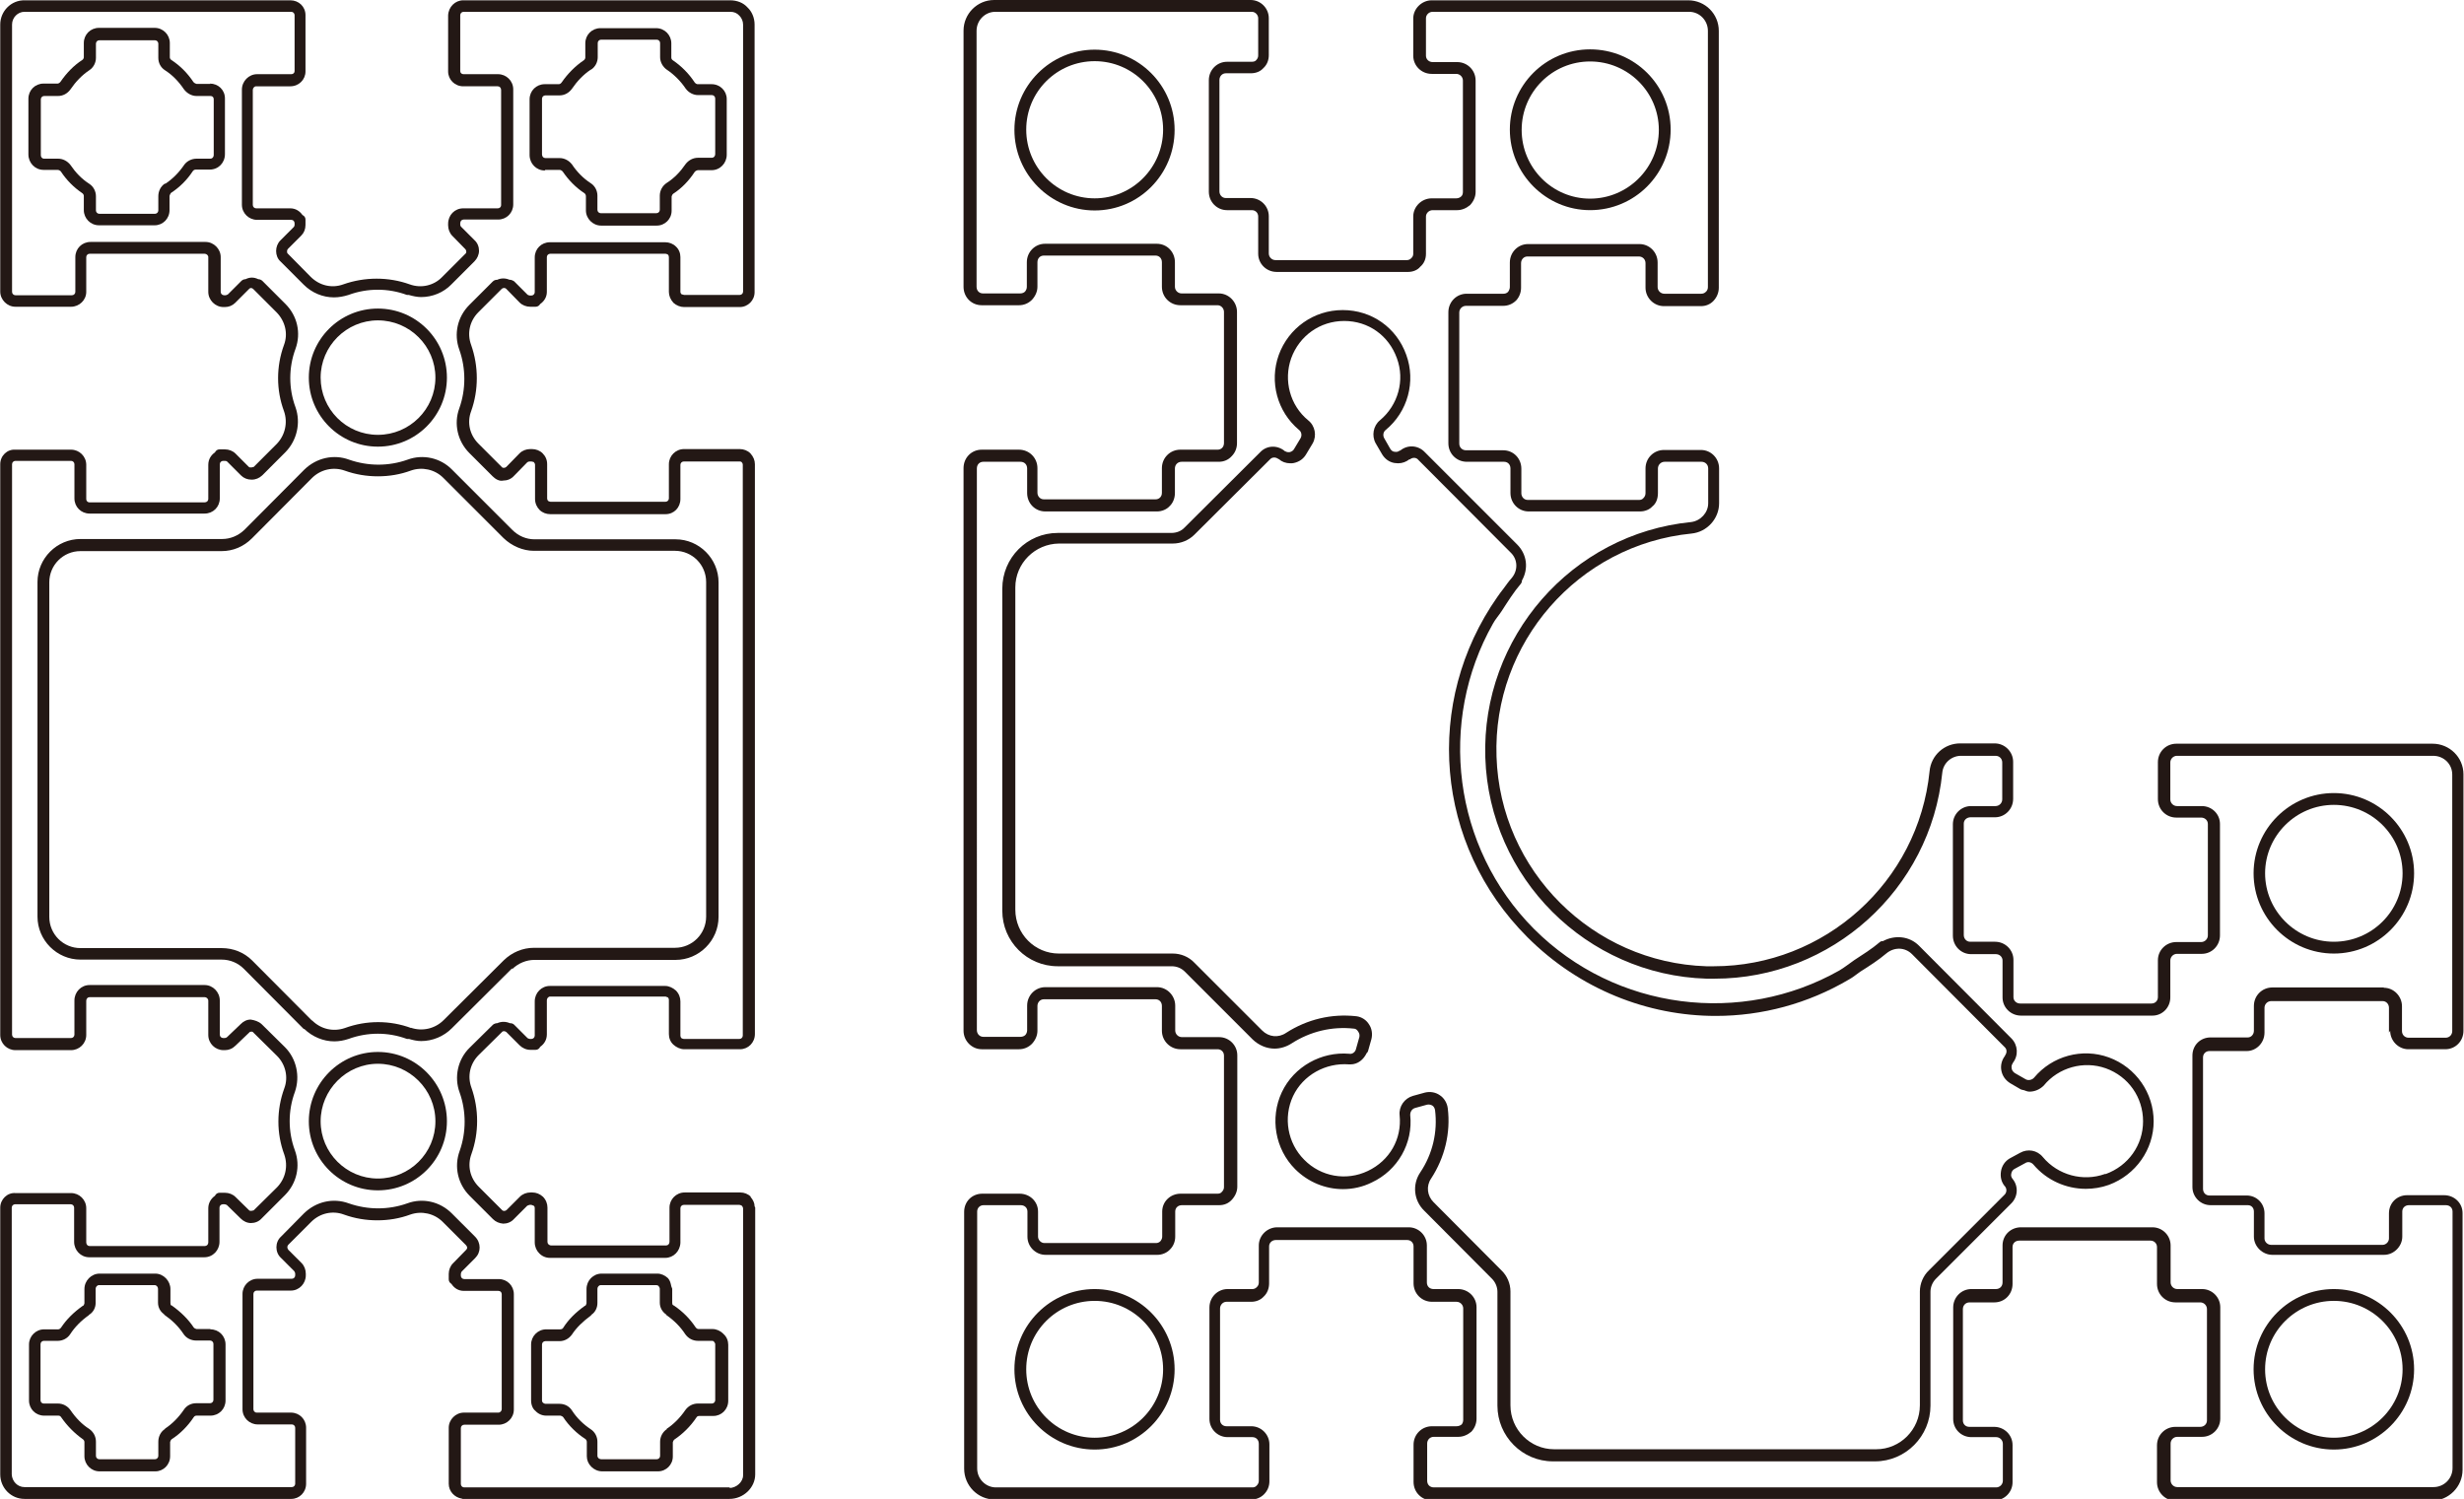
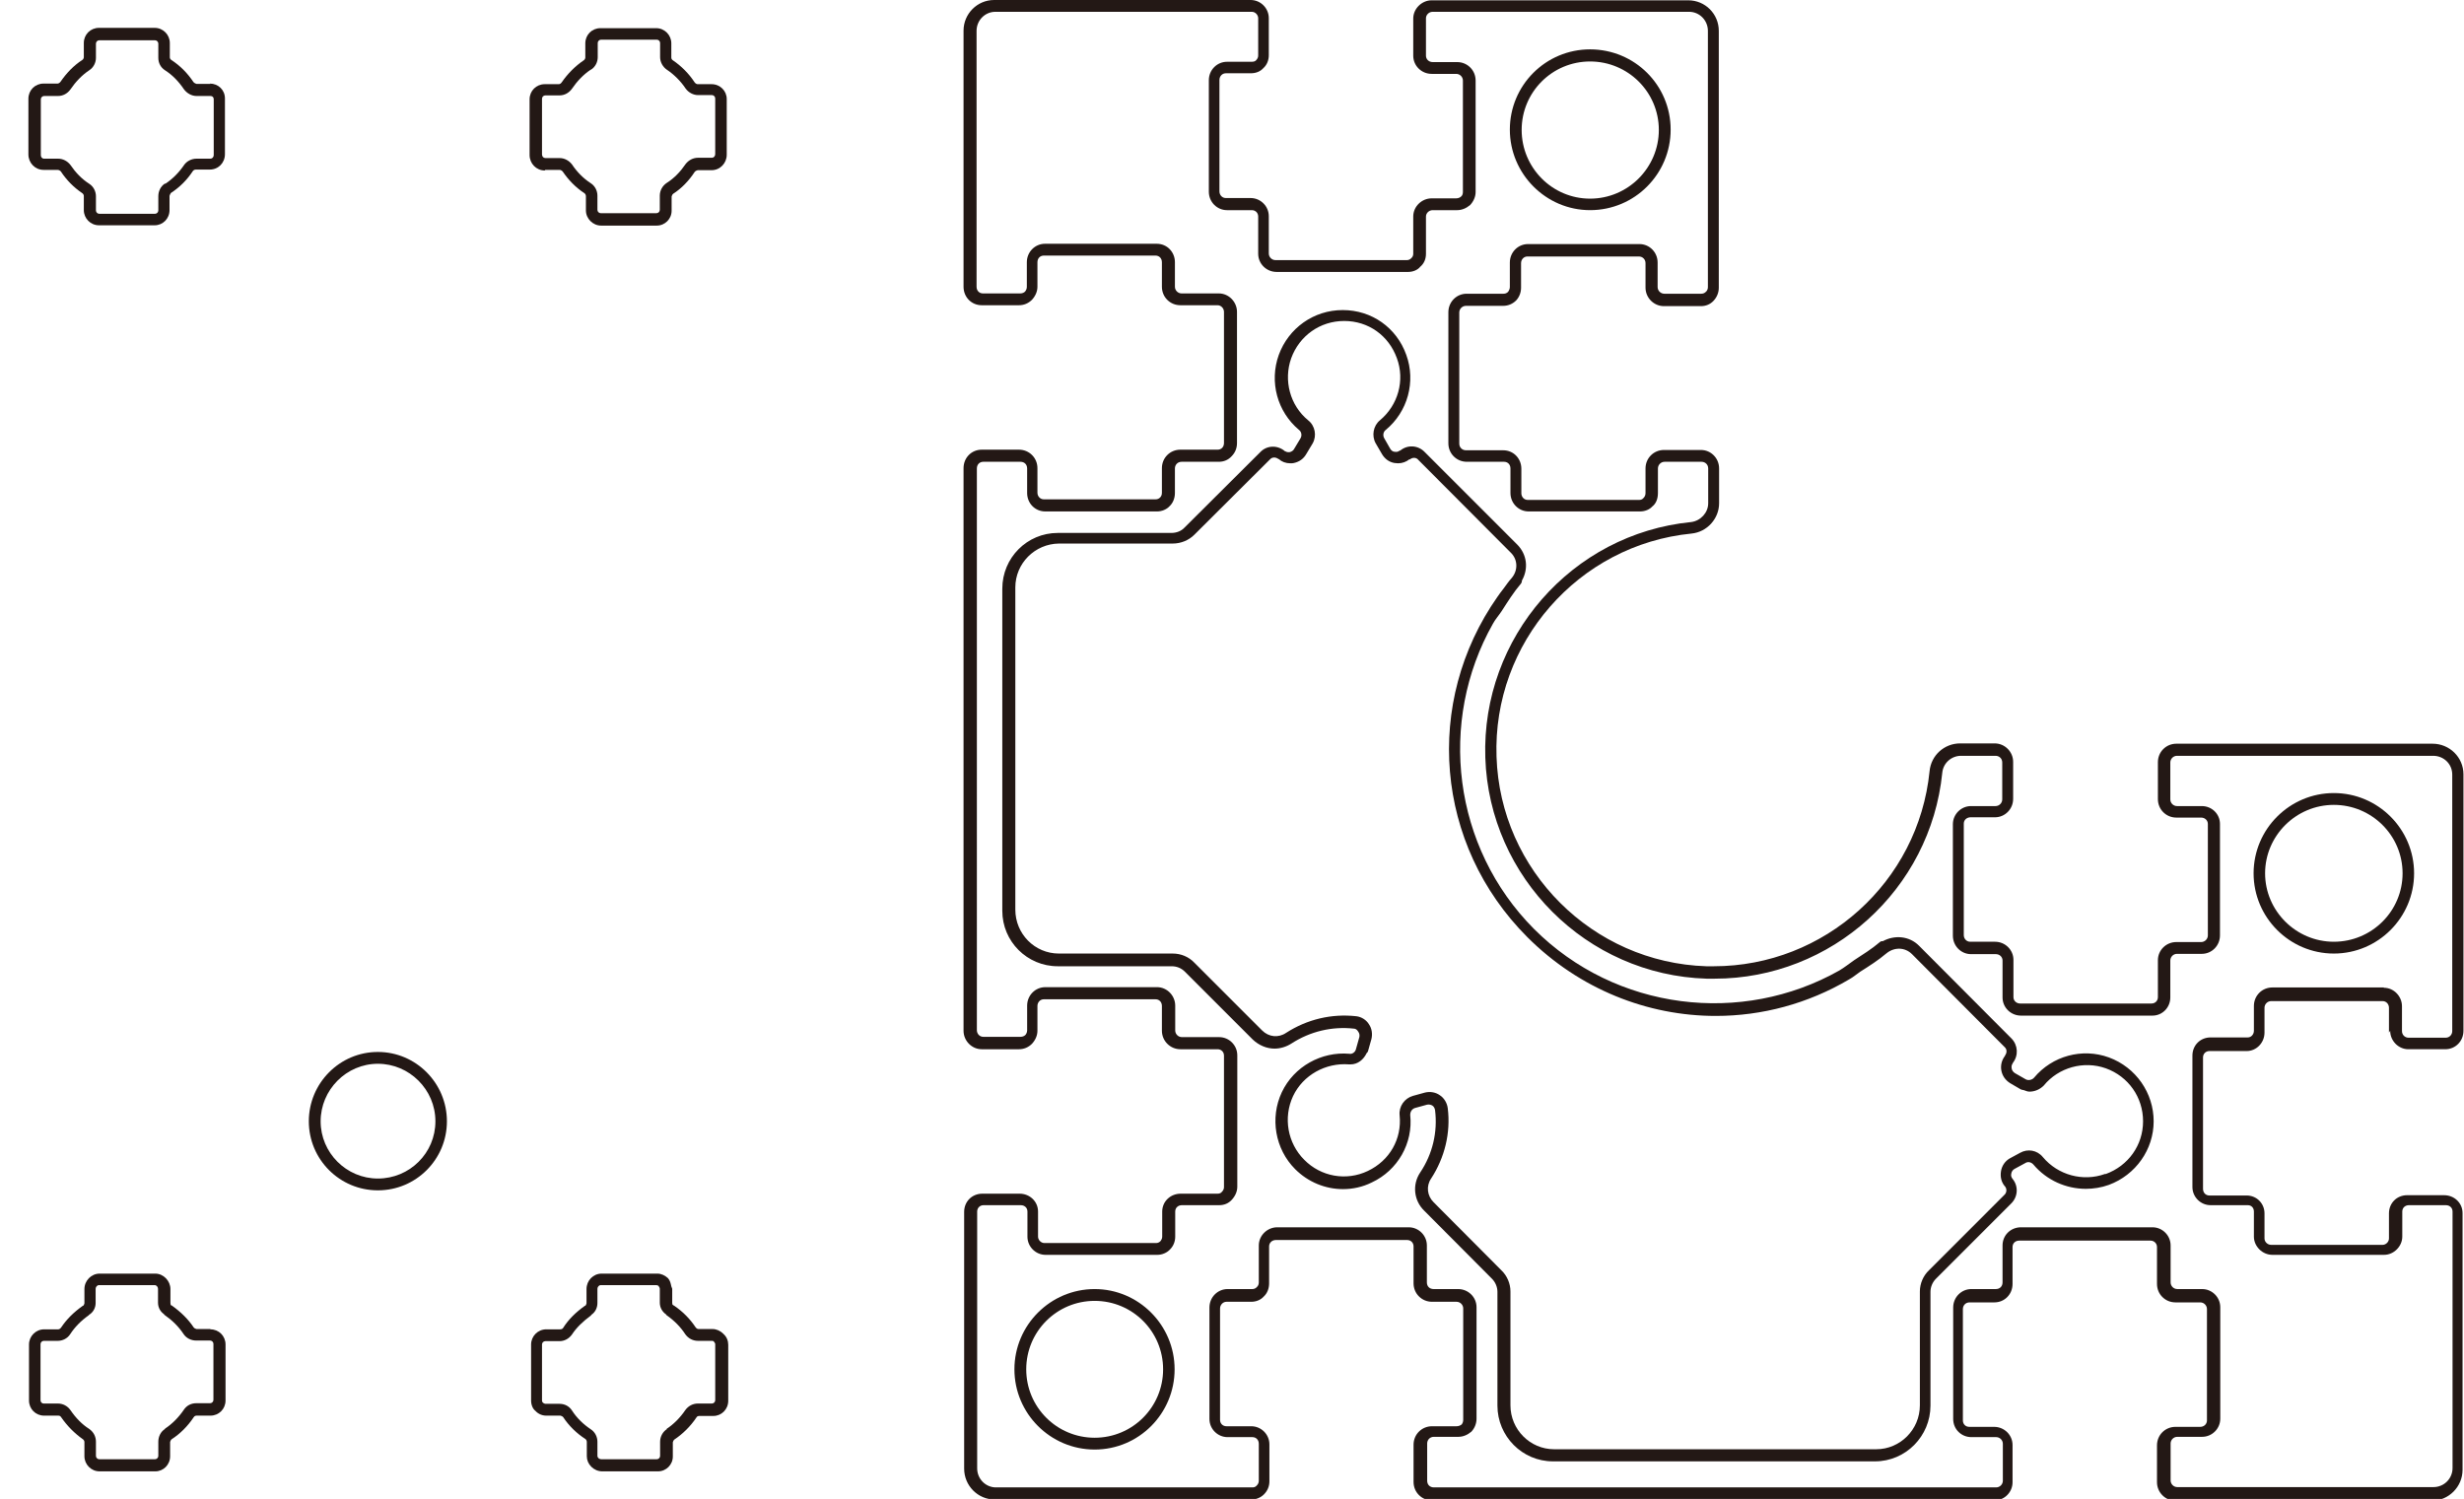
<svg xmlns="http://www.w3.org/2000/svg" id="_レイヤー_2" data-name="レイヤー 2" width="28.7mm" height="17.46mm" viewBox="0 0 81.35 49.5">
  <g id="_レイヤー_1-2" data-name="レイヤー 1">
    <g>
-       <path d="m12.47,14.75c1.26,0,2.28-1.02,2.28-2.28s-1.02-2.28-2.28-2.28-2.28,1.02-2.28,2.28,1.02,2.28,2.28,2.28Zm0-4.17c1.05,0,1.9.85,1.9,1.89s-.85,1.89-1.9,1.89-1.89-.85-1.89-1.89.85-1.89,1.89-1.89Z" fill="#231815" />
      <path d="m6.94,2.77s0,0,0,0,0,0,0,0h-.46s-.07-.02-.1-.06c-.2-.3-.44-.54-.73-.73,0,0,0,0,0,0-.03-.02-.05-.05-.05-.09,0,0,0,0,0,0v-.47s0,0,0,0c0-.27-.22-.5-.5-.5h-1.84c-.28,0-.5.22-.5.5v.47s0,0,0,0,0,0,0,0c0,.03-.02.07-.05.09,0,0,0,0,0,0-.28.18-.52.43-.72.72,0,0,0,0,0,0-.03.04-.07.06-.1.06,0,0,0,0,0,0h-.46s0,0,0,0,0,0,0,0c-.28,0-.5.22-.5.5v1.84c0,.28.22.51.5.51h.46s0,0,0,0,0,0,0,0c.04,0,.08.02.11.05,0,0,0,0,0,0,.19.29.43.53.71.72,0,0,0,0,0,0,.03.02.05.06.05.09,0,0,0,0,0,0s0,0,0,0v.47s0,0,0,0,0,0,0,0c0,.27.22.5.5.5h1.84s0,0,0,0c.27,0,.49-.22.49-.5,0,0,0,0,0,0s0,0,0,0v-.47s.02-.07.05-.1c0,0,0,0,0,0,.29-.19.53-.43.72-.72,0,0,0,0,0,0,.02-.03.06-.05.1-.05,0,0,0,0,0,0h.46s0,0,0,0,0,0,0,0c.28,0,.5-.22.5-.51v-1.84s0,0,0,0c0-.28-.22-.49-.5-.49Zm-1.5,3.29s0,0,0,0c0,0,0,0,0,0-.14.09-.22.25-.22.42v.47s0,0,0,0,0,0,0,0c0,.06-.05.11-.11.11,0,0,0,0,0,0h-1.84c-.06,0-.11-.05-.11-.11,0,0,0,0,0,0s0,0,0,0v-.47s0,0,0,0,0,0,0,0c0-.16-.08-.32-.22-.41,0,0,0,0,0,0,0,0,0,0,0,0-.25-.16-.45-.37-.62-.62,0,0,0,0,0,0,0,0,0,0,0,0-.1-.13-.25-.21-.41-.21,0,0,0,0,0,0s0,0,0,0h-.46c-.07,0-.11-.05-.11-.12v-1.84c0-.06.05-.11.11-.11,0,0,0,0,0,0s0,0,0,0h.46s0,0,0,0c.16,0,.31-.08.41-.22,0,0,0,0,0,0,0,0,0,0,0,0,.17-.25.38-.47.62-.63,0,0,0,0,0,0,0,0,0,0,0,0,.14-.09.22-.25.22-.41,0,0,0,0,0,0s0,0,0,0v-.47c0-.06.05-.11.11-.11h1.84c.06,0,.11.05.11.11,0,0,0,0,0,0v.47s0,0,0,0c0,.17.08.32.22.41,0,0,0,0,0,0,.25.16.45.37.62.62,0,0,0,0,0,0,0,0,0,0,0,0,.1.14.26.23.42.23h.46s0,0,0,0,0,0,0,0c.07,0,.11.04.11.11,0,0,0,0,0,0v1.84c0,.07-.05.12-.11.12,0,0,0,0,0,0s0,0,0,0h-.46s0,0,0,0c-.16,0-.32.08-.41.21,0,0,0,0,0,0,0,0,0,0,0,0-.17.25-.38.46-.62.62Z" fill="#231815" />
      <path d="m18,5.61h.47c.05,0,.09.04.1.05,0,0,0,0,0,0,.19.28.43.53.72.72,0,0,0,0,0,0,.03.02.05.06.05.1,0,0,0,0,0,0v.47s0,0,0,0,0,0,0,0c0,.27.23.5.5.5h1.84s0,0,0,0c.27,0,.49-.22.49-.49,0,0,0,0,0,0s0,0,0,0v-.47s.02-.07.05-.09c0,0,0,0,0,0,.28-.18.52-.43.71-.72,0,0,0,0,0,0,.03-.04.07-.05.1-.06,0,0,0,0,0,0h.46s0,0,0,0,0,0,0,0c.28,0,.5-.23.5-.51v-1.84s0,0,0,0c0-.27-.22-.49-.5-.49h-.46s0,0,0,0,0,0,0,0c-.03,0-.07-.02-.1-.06,0,0,0,0,0,0-.19-.29-.44-.54-.72-.73,0,0,0,0,0,0s0,0,0,0c-.03-.02-.05-.05-.05-.09,0,0,0,0,0,0v-.47s0,0,0,0c0-.27-.22-.5-.5-.5h-1.84s0,0,0,0,0,0,0,0c-.28,0-.5.22-.5.5v.47s0,0,0,0,0,0,0,0c0,.03-.02.07-.05.09,0,0,0,0,0,0-.28.19-.53.44-.73.73,0,0,0,0,0,0-.03.04-.06.06-.1.06,0,0,0,0,0,0h-.46s0,0,0,0,0,0,0,0c-.28,0-.5.22-.5.5v1.84c0,.28.22.51.5.51Zm1.51-3.31s0,0,0,0c0,0,0,0,0,0,.14-.09.22-.25.22-.41,0,0,0,0,0,0s0,0,0,0v-.47c0-.06.05-.11.11-.11,0,0,0,0,0,0s0,0,0,0h1.84c.06,0,.11.05.11.11,0,0,0,0,0,0v.47s0,0,0,0c0,.16.09.32.22.41,0,0,0,0,0,0,.24.16.46.38.62.62,0,0,0,0,0,0,0,0,0,0,0,0,.1.14.26.22.41.22,0,0,0,0,0,0s0,0,0,0h.46c.06,0,.11.05.11.11,0,0,0,0,0,0v1.84c0,.07-.05.12-.11.12,0,0,0,0,0,0s0,0,0,0h-.46s0,0,0,0c-.16,0-.31.08-.41.21,0,0,0,0,0,0,0,0,0,0,0,0-.17.25-.37.46-.62.62,0,0,0,0,0,0,0,0,0,0,0,0-.14.09-.23.25-.23.42v.47s0,0,0,0,0,0,0,0c0,.06-.05.11-.11.11,0,0,0,0,0,0h-1.84c-.06,0-.11-.05-.11-.11,0,0,0,0,0,0s0,0,0,0v-.47s0,0,0,0c0-.16-.08-.32-.22-.41,0,0,0,0,0,0,0,0,0,0,0,0-.25-.16-.46-.38-.62-.62,0,0,0,0,0,0,0,0,0,0,0,0-.1-.13-.25-.21-.41-.21h-.47c-.06,0-.11-.05-.11-.12v-1.84c0-.06.05-.11.11-.11,0,0,0,0,0,0s0,0,0,0h.47s0,0,0,0c.16,0,.31-.08.41-.22,0,0,0,0,0,0,0,0,0,0,0,0,.17-.25.38-.47.62-.63Z" fill="#231815" />
      <path d="m12.47,34.74c-1.26,0-2.28,1.03-2.28,2.29s1.02,2.28,2.28,2.28,2.28-1.02,2.28-2.28-1.02-2.29-2.28-2.29Zm0,4.18c-1.04,0-1.89-.85-1.89-1.89s.85-1.9,1.89-1.9,1.9.85,1.9,1.9-.85,1.89-1.9,1.89Z" fill="#231815" />
      <path d="m6.94,43.89s0,0,0,0,0,0,0,0h-.46s-.07-.02-.09-.05c0,0,0,0,0,0-.18-.27-.42-.51-.73-.73,0,0,0,0-.01,0,0,0,0,0,0,0-.02,0-.03-.04-.03-.08,0,0,0,0,0,0v-.46s0,0,0,0c0-.27-.23-.51-.5-.51h-1.84c-.27,0-.5.23-.5.51v.47s-.02.07-.03.07c0,0,0,0-.01.01,0,0,0,0-.01,0-.31.22-.54.45-.72.72,0,0,0,0,0,0-.03.04-.06.06-.1.06,0,0,0,0,0,0h-.46s0,0,0,0,0,0,0,0c-.28,0-.5.23-.5.5v1.85c0,.28.22.5.5.5h.46s0,0,0,0,0,0,0,0c.03,0,.07,0,.1.05,0,0,0,0,0,0,.2.29.45.54.72.73,0,0,0,0,0,0,.03.02.05.06.05.09v.47c0,.27.22.5.5.5h1.84s0,0,0,0c.27,0,.49-.22.49-.5v-.47s.02-.07.05-.09h0c.28-.18.53-.43.73-.73,0,0,0,0,0,0,0,0,0,0,0,0,.02-.03.05-.05.09-.05,0,0,0,0,0,0s0,0,0,0h.46s0,0,0,0c.28,0,.5-.22.5-.5v-1.85s0,0,0,0c0-.28-.22-.5-.5-.5Zm-1.5,3.3s0,0,0,0,0,0,0,0c-.14.09-.22.25-.22.42v.47c0,.06-.05.11-.11.11,0,0,0,0,0,0h-1.84c-.06,0-.11-.05-.11-.11v-.47c0-.17-.08-.32-.22-.42,0,0,0,0,0,0,0,0,0,0,0,0-.24-.15-.45-.37-.62-.62,0,0,0,0,0,0,0,0,0,0,0,0-.1-.14-.25-.22-.42-.22,0,0,0,0,0,0s0,0,0,0h-.46c-.07,0-.11-.05-.11-.11v-1.85c0-.06.05-.11.11-.11,0,0,0,0,0,0s0,0,0,0h.46s0,0,0,0c.16,0,.32-.08.41-.22,0,0,0,0,0,0,0,0,0,0,0,0,.15-.23.35-.44.62-.63,0,0,0-.02.02-.02.12-.08.2-.22.2-.38v-.47c0-.06.05-.12.11-.12h1.84c.06,0,.11.06.11.12,0,0,0,0,0,0v.46s0,0,0,0c0,.16.08.3.2.38,0,0,0,.02.01.02.27.19.47.39.63.63,0,0,0,0,0,0,0,0,0,0,0,0,.09.14.25.22.42.22h.46s0,0,0,0,0,0,0,0c.06,0,.11.05.11.11,0,0,0,0,0,0v1.85c0,.06-.05.11-.11.11,0,0,0,0,0,0h-.46s0,0,0,0,0,0,0,0c-.17,0-.32.08-.41.22,0,0,0,0,0,0-.17.25-.39.47-.62.62Z" fill="#231815" />
-       <path d="m24.79,39.52c-.1-.09-.22-.14-.35-.14h-1.84c-.28,0-.5.23-.5.5v1.13c0,.07-.05.12-.11.12h-3.81s-.05-.01-.08-.04c-.02-.02-.03-.05-.03-.08v-1.13s0,0,0,0c0-.13-.05-.26-.15-.36-.1-.09-.22-.14-.35-.14h-.06c-.13,0-.26.05-.35.14,0,0,0,0,0,0,0,0,0,0,0,0l-.44.44s0,0,0,0c-.02.02-.05.03-.08.03h0s-.05,0-.07-.03c0,0,0,0,0,0,0,0,0,0,0,0l-.77-.77c-.29-.29-.38-.7-.24-1.08,0,0,0,0,0,0,0,0,0,0,0,0,.25-.7.25-1.48,0-2.19,0,0,0,0,0,0,0,0,0,0,0,0-.14-.38-.05-.79.24-1.08l.77-.76s0,0,0,0,0,0,0,0c.03-.04.1-.03.14,0h0l.44.44s0,0,0,0c.09.09.22.15.35.15h.18c.07,0,.12-.04.15-.1.13-.09.22-.23.22-.41v-1.13c0-.06.05-.12.11-.12,0,0,0,0,0,0s0,0,0,0h3.81s.06.02.08.03c.02.02.03.05.03.08,0,0,0,0,0,0v1.13c0,.13.05.26.15.35.1.09.23.15.36.15h1.84s0,0,0,0c.27,0,.49-.22.49-.5V15.33s0,0,0,0c0-.13-.05-.25-.15-.36-.09-.09-.22-.14-.35-.14h-1.84c-.28,0-.5.23-.5.5v1.13c0,.06-.05.11-.11.11,0,0,0,0,0,0h-3.8s-.06-.01-.08-.03c-.02-.02-.03-.05-.03-.08v-1.13s0,0,0,0c0-.14-.05-.26-.15-.36-.09-.09-.22-.14-.35-.14h-.06c-.13,0-.26.05-.35.14,0,0,0,0,0,0h0s-.44.45-.44.45c-.02.02-.05.03-.08.03-.02,0-.05,0-.07-.03,0,0,0,0,0,0s0,0,0,0l-.77-.77s0,0,0,0c-.29-.29-.38-.7-.24-1.07,0,0,0,0,0,0,0,0,0,0,0,0,.25-.7.25-1.48,0-2.19,0,0,0,0,0,0,0,0,0,0,0,0-.14-.38-.05-.79.24-1.08,0,0,0,0,0,0l.77-.77s0,0,0,0c0,0,0,0,0,0,.03-.03.1-.05.15,0,0,0,0,0,0,0l.44.45s0,0,0,0c0,0,0,0,0,0,.09.09.22.14.35.14h.18c.07,0,.12-.04.15-.09.13-.09.22-.23.22-.4v-1.15c0-.06.05-.11.11-.11,0,0,0,0,0,0s0,0,0,0h3.81s.06.01.08.03c.02.02.03.06.03.08,0,0,0,0,0,0v1.15c0,.12.05.25.15.36.1.09.23.14.35.14h1.84s0,0,0,0c.27,0,.49-.22.49-.49V.81s0,0,0,0c0-.22-.09-.43-.23-.56-.14-.16-.35-.24-.58-.24h-8.81c-.27,0-.49.22-.5.5,0,0,0,0,0,0v1.85c0,.27.22.49.5.49h1.14c.06,0,.11.05.11.12,0,0,0,0,0,0v3.8c0,.07-.05.11-.11.11,0,0,0,0,0,0h-1.14s0,0,0,0,0,0,0,0c-.28,0-.5.22-.5.51v.05c0,.13.05.26.14.35,0,0,0,0,0,0h0s0,0,0,0c0,0,0,0,0,0l.43.44s0,0,0,0,0,0,0,0c.02.02.03.05.03.08,0,.02,0,.05-.03.07,0,0,0,0,0,0s0,0,0,0l-.77.77s0,0,0,0c0,0,0,0,0,0-.27.28-.69.38-1.07.24,0,0,0,0,0,0-.7-.25-1.48-.25-2.19,0,0,0,0,0,0,0-.38.14-.79.04-1.08-.25,0,0,0,0,0,0l-.76-.77s0,0,0,0c0,0,0,0,0,0-.01,0-.02-.04-.02-.07,0-.03.01-.06.03-.08,0,0,0,0,0,0h0s.44-.44.44-.44c0,0,0,0,0,0,.09-.09.14-.21.14-.35v-.18c0-.07-.04-.12-.1-.15-.09-.13-.23-.22-.4-.22,0,0,0,0,0,0s0,0,0,0h-1.13c-.06,0-.11-.05-.11-.11v-3.8c0-.06.05-.12.11-.12,0,0,0,0,0,0s0,0,0,0h1.13s0,0,0,0c.28,0,.5-.22.5-.49V.5s0,0,0,0c0-.28-.22-.49-.5-.49H.81s0,0,0,0C.36,0,0,.37,0,.81v8.82c0,.27.23.5.5.5h1.84s0,0,0,0c.27,0,.5-.22.5-.49v-1.15c0-.06.05-.11.11-.11h3.8c.06,0,.12.05.12.11,0,0,0,0,0,0v1.15c0,.27.23.5.5.5h.05s0,0,0,0c.13,0,.25-.05.34-.14,0,0,0,0,0,0,0,0,0,0,0,0l.45-.45s0,0,0,0c0,0,0,0,0,0,.06-.07.12-.03.15,0h0l.77.77s0,0,0,0c.28.29.38.7.24,1.07,0,0,0,0,0,0h0c-.26.71-.26,1.49,0,2.19.13.37.04.79-.24,1.08,0,0,0,0,0,0l-.76.76s-.12.04-.16,0c0,0,0,0,0,0,0,0,0,0,0,0l-.44-.44s0,0,0,0c0,0,0,0,0,0h0c-.09-.09-.22-.14-.35-.14h-.18c-.07,0-.12.04-.15.1-.13.09-.22.23-.22.41v1.13c0,.06-.05.11-.12.11,0,0,0,0,0,0h-3.8c-.07,0-.11-.05-.11-.11v-1.13s0,0,0,0c0-.28-.23-.5-.5-.5H.5s0,0,0,0,0,0,0,0C.23,14.83,0,15.05,0,15.33v18.85c0,.28.23.5.5.5h1.84s0,0,0,0c.27,0,.5-.22.5-.5v-1.13c0-.07.05-.12.11-.12h3.8c.06,0,.12.05.12.12,0,0,0,0,0,0v1.13c0,.28.23.5.5.5h.05c.13,0,.25-.05.35-.15,0,0,0,0,0,0l.45-.43s0,0,0,0c0,0,0,0,0,0,.02-.03.05-.03.07-.03.02-.01.06.01.08.04,0,0,0,0,0,0,0,0,0,0,0,0l.77.76s0,0,0,0c.28.28.38.7.24,1.07,0,0,0,0,0,0h0c-.26.71-.26,1.49,0,2.19.13.38.04.79-.24,1.08,0,0,0,0,0,0l-.77.76s-.11.04-.15,0c0,0,0,0,0,0,0,0,0,0,0,0l-.45-.44s0,0,0,0c0,0,0,0,0,0-.09-.09-.22-.14-.35-.14h-.18c-.07,0-.12.04-.15.1-.13.09-.22.24-.22.41v1.13c0,.07-.05.12-.12.12h-3.8c-.06,0-.11-.05-.11-.12v-1.13s0,0,0,0c0-.28-.23-.5-.5-.5H.5s0,0,0,0,0,0,0,0C.23,39.38,0,39.61,0,39.88v8.81s0,0,0,0c0,.45.36.81.8.81,0,0,0,0,0,0h8.81s0,0,0,0c.27,0,.49-.22.49-.5v-1.85s0,0,0,0c0-.28-.22-.5-.5-.5h-1.13c-.07,0-.11-.06-.11-.11v-3.81c0-.06.05-.11.11-.11,0,0,0,0,0,0s0,0,0,0h1.13s0,0,0,0c.27,0,.49-.23.49-.5v-.06s0,0,0,0c0-.13-.05-.26-.14-.35l-.44-.44s-.03-.05-.03-.08.01-.06.03-.08c0,0,0,0,0,0s0,0,0,0l.76-.76c.29-.29.71-.38,1.08-.24,0,0,0,0,0,0,.36.13.73.19,1.1.19s.74-.06,1.09-.19c0,0,0,0,0,0,.37-.13.79-.04,1.07.24,0,0,0,0,0,0s0,0,0,0l.77.77s.04.05.04.08c0,.01,0,.04-.04.08h0l-.43.44s0,0,0,0c-.09.09-.14.22-.14.35v.18c0,.07.04.12.09.15.09.14.23.23.41.23h1.14c.07,0,.11.05.11.11,0,0,0,0,0,0v3.8c0,.05-.05.11-.11.11,0,0,0,0,0,0h-1.14s0,0,0,0,0,0,0,0c-.27,0-.5.23-.5.5v1.85c0,.25.19.45.43.49.01,0,.02.01.03.01h8.81s0,0,0,0c.46,0,.85-.37.85-.81v-8.81s-.01-.03-.02-.04c0-.11-.05-.22-.14-.32Zm-.69,9.6h-8.78c-.06,0-.11-.05-.11-.11v-1.85c0-.06.05-.11.11-.11,0,0,0,0,0,0s0,0,0,0h1.14s0,0,0,0c.27,0,.5-.22.5-.5v-3.81s0,0,0,0c0-.28-.22-.5-.5-.5h-1.14c-.06,0-.11-.05-.11-.11v-.06s.01-.06.03-.08c0,0,0,0,0,0s0,0,0,0l.44-.44s0,0,0,0c0,0,0,0,0,0,.1-.1.15-.22.15-.35,0-.13-.05-.26-.15-.36,0,0,0,0,0,0,0,0,0,0,0,0l-.77-.77s0,0,0,0c-.39-.39-.96-.52-1.47-.33,0,0,0,0,0,0-.62.22-1.3.22-1.93,0,0,0,0,0,0,0-.52-.19-1.08-.06-1.48.33,0,0,0,0,0,0s0,0,0,0l-.76.77s0,0,0,0c-.1.09-.15.22-.15.35s.05.26.15.35c0,0,0,0,0,0l.44.44s.03.05.03.08c0,0,0,0,0,0v.06c0,.06-.05.11-.11.11,0,0,0,0,0,0h-1.13s0,0,0,0,0,0,0,0c-.28,0-.5.23-.5.5v3.81c0,.28.23.5.5.5h1.13c.06,0,.11.05.11.11,0,0,0,0,0,0v1.85c0,.06-.05.11-.11.11,0,0,0,0,0,0H.8c-.23,0-.41-.19-.42-.42,0,0,0,0,0,0v-8.81c0-.06.05-.11.11-.11,0,0,0,0,0,0s0,0,0,0h1.84c.06,0,.11.05.11.11,0,0,0,0,0,0v1.13c0,.28.22.51.5.51,0,0,0,0,0,0h3.8c.28,0,.5-.23.5-.51v-1.13c0-.06.05-.11.11-.11h.06s.06.01.08.03l.45.44s0,0,0,0c.09.09.21.15.34.15s.26-.05.35-.15c0,0,0,0,0,0s0,0,0,0l.77-.77s0,0,0,0c.39-.39.52-.96.33-1.48-.23-.62-.23-1.31,0-1.93,0,0,0,0,0,0h0c.18-.52.05-1.1-.33-1.48,0,0,0,0,0,0l-.77-.76s0,0,0,0c-.1-.09-.23-.13-.36-.15-.13,0-.24.06-.33.15,0,0,0,0,0,0l-.45.43s0,0,0,0c0,0,0,0,0,0-.02.02-.05.03-.08.03h-.05c-.06,0-.11-.05-.11-.11v-1.13s0,0,0,0c0-.28-.23-.51-.5-.51h-3.8c-.28,0-.5.23-.5.51v1.13c0,.06-.05.11-.11.11,0,0,0,0,0,0H.5c-.06,0-.11-.05-.11-.11V15.33c0-.06.05-.11.11-.11,0,0,0,0,0,0s0,0,0,0h1.84c.06,0,.11.05.11.11,0,0,0,0,0,0v1.13c0,.28.22.5.5.5,0,0,0,0,0,0h3.8s0,0,0,0c.28,0,.5-.22.5-.5v-1.13c0-.06.05-.11.11-.11h.06s.06,0,.08.03c0,0,0,0,0,0,0,0,0,0,0,0l.45.45s0,0,0,0c.09.09.21.14.35.14s.25-.05.35-.14c0,0,0,0,0,0,0,0,0,0,0,0l.77-.77s0,0,0,0c.38-.39.51-.97.33-1.48-.23-.62-.23-1.31,0-1.93,0,0,0,0,0,0h0c.19-.52.06-1.09-.33-1.48h0s0,0,0,0l-.77-.77s0,0,0,0c0,0,0,0,0,0,0,0,0,0,0,0-.04-.03-.08-.05-.13-.05-.14-.07-.28-.07-.42,0-.05,0-.1.02-.14.06l-.44.44s-.05.03-.08.03c0,0,0,0,0,0h-.05c-.06,0-.11-.05-.11-.11v-1.15s0,0,0,0c0-.27-.23-.5-.5-.5h-3.8c-.28,0-.5.22-.5.5v1.15c0,.06-.05.11-.11.11,0,0,0,0,0,0H.5c-.06,0-.11-.05-.11-.11V.81c0-.23.19-.42.41-.42,0,0,0,0,0,0h8.81c.06,0,.11.05.11.11,0,0,0,0,0,0v1.85c0,.06-.05.1-.11.1,0,0,0,0,0,0h-1.13s0,0,0,0,0,0,0,0c-.27,0-.5.23-.5.51,0,0,0,0,0,0v3.8c0,.28.23.5.5.5h1.13s0,0,0,0,0,0,0,0c.07,0,.11.05.11.12,0,0,0,0,0,0v.05s-.01.06-.03.07c0,0,0,0,0,0,0,0,0,0,0,0l-.44.44s0,0,0,0c-.09.09-.14.22-.14.35s.05.26.14.34c0,0,0,0,0,0l.77.77s0,0,0,0c.27.27.63.42,1,.42.16,0,.32-.03.48-.08h0s0,0,0,0c.62-.23,1.31-.23,1.93,0,0,0,0,0,0,0,.02,0,.04,0,.05,0,0,0,0,0,.01,0,0,0,0,0,0,0,.14.04.28.07.41.07.37,0,.74-.15,1-.42,0,0,0,0,0,0h0s0,0,0,0c0,0,0,0,0,0l.76-.76h0s0,0,0,0c.09-.09.15-.22.15-.35,0-.13-.05-.26-.15-.35,0,0,0,0,0,0l-.44-.44s0,0,0,0c0,0,0,0,0,0-.02-.02-.03-.04-.03-.07v-.05c0-.07.05-.12.11-.12,0,0,0,0,0,0s0,0,0,0h1.14s0,0,0,0c.28,0,.5-.22.5-.5v-3.8s0,0,0,0c0-.28-.23-.5-.5-.5h-1.14c-.06,0-.11-.04-.11-.1V.5c0-.06.05-.11.11-.11h8.81c.12,0,.22.04.3.13.07.07.12.18.12.29,0,0,0,0,0,0v8.82c0,.06-.05.11-.11.11,0,0,0,0,0,0h-1.84s-.06-.02-.08-.02c-.02-.02-.04-.05-.04-.08v-1.15s0,0,0,0c0-.13-.05-.26-.15-.35-.09-.09-.22-.14-.35-.14,0,0,0,0,0,0h-3.81s0,0,0,0,0,0,0,0c-.28,0-.5.22-.5.5v1.15c0,.06-.05.11-.11.11,0,0,0,0,0,0h-.05s-.06-.01-.08-.03l-.44-.44s-.09-.06-.15-.05c-.14-.06-.28-.06-.41,0-.05,0-.1.01-.15.06l-.77.77s0,0,0,0c-.39.39-.52.96-.33,1.48,0,0,0,0,0,0,.22.62.22,1.31,0,1.93,0,0,0,0,0,0-.19.51-.06,1.09.33,1.48l.77.77s0,0,0,0c.09.09.22.17.35.14.13,0,.26-.05.35-.15,0,0,0,0,0,0s0,0,0,0l.44-.45s0,0,0,0,0,0,0,0c.02-.02.05-.03.08-.03h.06s.06.01.08.02c.02.03.04.05.04.09,0,0,0,0,0,0v1.13c0,.14.06.27.15.36.09.09.22.14.35.14h3.81s0,0,0,0c.28,0,.49-.22.49-.5v-1.13c0-.06.05-.11.11-.11h1.84s.06,0,.07.02c.03.03.04.06.04.09,0,0,0,0,0,0v18.85c0,.06-.05.11-.11.11,0,0,0,0,0,0h-1.84s-.06-.01-.08-.03c-.02-.02-.03-.05-.03-.08v-1.13s0,0,0,0c0-.13-.05-.26-.15-.36-.1-.09-.23-.15-.35-.15,0,0,0,0,0,0h-3.81s0,0,0,0,0,0,0,0c-.28,0-.5.23-.5.51v1.13c0,.06-.05.11-.11.11,0,0,0,0,0,0h-.05s-.06-.01-.08-.03c0,0,0,0,0,0,0,0,0,0,0,0l-.44-.44s0,0,0,0c0,0,0,0,0,0-.04-.04-.09-.05-.14-.05-.14-.06-.28-.06-.42,0-.05,0-.1.02-.14.05l-.77.76c-.39.38-.52.97-.33,1.48,0,0,0,0,0,0,.22.62.22,1.31,0,1.93,0,0,0,0,0,0-.19.52-.06,1.09.33,1.48,0,0,0,0,0,0l.77.77s0,0,0,0c.09.09.21.14.34.15h0c.13,0,.26-.05.35-.15,0,0,0,0,0,0l.44-.44s.06-.03.08-.03h.06s.06.02.08.03c.03.03.03.06.03.08,0,0,0,0,0,0v1.13c0,.14.06.27.14.35.09.1.22.16.36.16h3.81s0,0,0,0c.27,0,.49-.22.5-.5,0,0,0,0,0,0v-1.14c0-.06.05-.11.11-.11h1.84s.06.01.08.03c.02.02.04.06.04.09,0,0,0,.01,0,.02v8.79c0,.22-.22.42-.46.42Z" fill="#231815" />
      <path d="m23.87,44.04c-.09-.09-.22-.15-.35-.15h-.46s0,0,0,0,0,0,0,0c-.04,0-.07-.02-.1-.06,0,0,0,0,0,0-.18-.27-.41-.51-.72-.72,0,0,0,0-.01,0,0,0,0,0-.01-.01-.02,0-.03-.04-.03-.07,0,0,0,0,0,0v-.47s-.02-.06-.03-.08c-.02-.1-.04-.19-.11-.27-.1-.09-.22-.15-.35-.15h-1.84s0,0,0,0,0,0,0,0c-.28,0-.5.23-.5.51v.47s-.02.07-.03.07c0,0,0,0-.01.01,0,0,0,0-.01,0-.31.22-.55.46-.72.73,0,0,0,0,0,0-.01.02-.04.05-.1.05,0,0,0,0,0,0h-.46s0,0,0,0,0,0,0,0c-.28,0-.5.23-.5.5v1.85c0,.15.06.28.14.34.09.1.22.16.36.16h.47s.07.02.09.05c0,0,0,0,0,0,0,0,0,0,0,0,.19.29.45.54.73.72,0,0,0,0,0,0,.03.02.05.06.05.1,0,0,0,0,0,0v.47c0,.13.05.25.15.35.09.09.22.15.36.15h1.84s0,0,0,0c.27,0,.49-.22.49-.49v-.47s.02-.07.05-.09c0,0,0,0,0,0,0,0,0,0,0,0,.27-.18.53-.43.73-.73.02-.04.06-.05.1-.05,0,0,0,0,0,0s0,0,0,0h.46s0,0,0,0c.27,0,.49-.22.49-.5v-1.85s0,0,0,0c0-.13-.05-.26-.15-.35Zm-1.85,3.15s0,0,0,0c0,0,0,0,0,0,0,0,0,0,0,0s0,0,0,0c-.14.09-.23.25-.23.42v.47c0,.06-.05.11-.11.11,0,0,0,0,0,0h-1.84s-.06-.01-.08-.03c-.02-.02-.04-.05-.04-.08v-.47s0,0,0,0c0-.16-.08-.32-.22-.41,0,0,0,0,0,0,0,0,0,0,0,0-.24-.16-.46-.37-.62-.62,0,0,0,0,0,0-.09-.14-.24-.22-.41-.22h-.47s-.06-.01-.09-.05c-.01-.01-.02-.03-.02-.06v-1.85c0-.06.05-.11.11-.11,0,0,0,0,0,0s0,0,0,0h.47s0,0,0,0c.16,0,.31-.08.41-.22,0,0,0,0,0,0,0,0,0,0,0,0,.15-.23.36-.43.63-.63,0,0,0-.01.01-.02.12-.08.2-.22.2-.39v-.47c0-.06.05-.12.11-.12,0,0,0,0,0,0s0,0,0,0h1.84s.06.01.07.03c.02.03.04.06.04.09,0,0,0,0,0,0v.46s0,0,0,0c0,.16.08.3.21.39,0,0,0,.01.01.02.27.19.47.4.62.63,0,0,0,0,0,0,0,0,0,0,0,0,.1.14.25.22.42.22,0,0,0,0,0,0s0,0,0,0h.46s.06,0,.07.03c.02.03.04.05.04.08,0,0,0,0,0,0v1.85c0,.06-.05.11-.11.11,0,0,0,0,0,0h-.46s0,0,0,0,0,0,0,0c-.17,0-.32.08-.42.22-.17.25-.39.47-.62.62Z" fill="#231815" />
-       <path d="m16.91,32c.2-.19.46-.3.73-.3,0,0,0,0,0,0h4.66s0,0,0,0c.78,0,1.42-.64,1.42-1.42,0,0,0,0,0,0s0,0,0,0v-11.05s0,0,0,0c0-.78-.64-1.42-1.42-1.42h-4.66c-.27,0-.53-.11-.73-.31h0l-1.99-1.99s0,0,0,0c-.38-.39-.96-.52-1.47-.33,0,0,0,0,0,0-.62.22-1.3.22-1.93,0,0,0,0,0,0,0-.51-.19-1.08-.06-1.48.33,0,0,0,0,0,0s0,0,0,0l-1.98,1.99s0,0,0,0c-.2.19-.46.3-.73.3,0,0,0,0,0,0H2.65c-.78,0-1.42.64-1.42,1.42v11.05s0,0,0,0,0,0,0,0c0,.78.64,1.42,1.42,1.42,0,0,0,0,0,0h4.66c.28,0,.54.11.73.3l1.98,1.99s.02,0,.02,0c.27.26.63.41.99.41.16,0,.32-.03.47-.08,0,0,0,0,0,0,0,0,0,0,0,0,.63-.23,1.31-.23,1.93,0,0,0,0,0,0,0s0,0,0,0c.01,0,.03,0,.04,0,0,0,.02,0,.03,0,0,0,0,0,0,0,.13.04.27.07.4.07.37,0,.74-.15,1.01-.42,0,0,0,0,0,0l1.99-1.98h0Zm-3.34,1.95s0,0,0,0c-.7-.26-1.48-.26-2.19,0,0,0,0,0,0,0-.38.13-.79.04-1.08-.25,0,0,0,0-.01,0l-1.97-1.98h0s0,0,0,0c-.27-.27-.63-.41-1.01-.41H2.65c-.57,0-1.03-.46-1.03-1.03,0,0,0,0,0,0s0,0,0,0v-11.05c0-.57.46-1.03,1.03-1.03h4.66s0,0,0,0c.38,0,.73-.15,1-.42,0,0,0,0,0,0h0s1.98-1.99,1.98-1.99c0,0,0,0,0,0,.29-.29.71-.38,1.08-.25,0,0,0,0,0,0,.36.13.73.19,1.1.19s.74-.06,1.09-.19c0,0,0,0,0,0,.37-.13.79-.04,1.07.24,0,0,0,0,0,0s0,0,0,0l1.99,1.99s0,0,0,0,0,0,0,0c.27.26.64.42,1,.42h4.66c.57,0,1.03.46,1.03,1.03,0,0,0,0,0,0v11.05s0,0,0,0,0,0,0,0c0,.57-.46,1.03-1.03,1.03,0,0,0,0,0,0h-4.65s0,0,0,0c-.38,0-.73.15-1,.41,0,0,0,0,0,0s0,0,0,0l-1.99,1.98s0,0,0,0,0,0,0,0c-.28.28-.7.38-1.08.25Z" fill="#231815" />
-       <path d="m77.06,47.87c1.46,0,2.65-1.19,2.65-2.65s-1.19-2.65-2.65-2.65-2.65,1.19-2.65,2.65,1.19,2.65,2.65,2.65Zm0-4.91c1.25,0,2.27,1.01,2.27,2.26s-1.02,2.26-2.27,2.26-2.27-1.01-2.27-2.26,1.02-2.26,2.27-2.26Z" fill="#231815" />
      <path d="m78.92,34.04c0,.33.27.61.6.61h1.22s0,0,0,0c.34,0,.6-.27.6-.61v-8.47s0,0,0,0c0-.56-.46-1.01-1.02-1.01h-8.46s0,0,0,0,0,0,0,0c-.34,0-.61.27-.61.61v1.22s0,0,0,0,0,0,0,0c0,.34.27.61.61.61h.82s0,0,0,0,0,0,0,0c.12,0,.22.09.22.21,0,0,0,0,0,0v3.68c0,.12-.1.22-.22.22,0,0,0,0,0,0h-.82s0,0,0,0,0,0,0,0c-.34,0-.61.27-.61.6v1.22s0,0,0,0,0,0,0,0c0,.12-.09.21-.21.21,0,0,0,0,0,0h-4.34c-.12,0-.22-.09-.22-.21,0,0,0,0,0,0v-1.23s0,0,0,0c0-.33-.27-.6-.61-.6h-.82c-.12,0-.21-.1-.21-.22,0,0,0,0,0,0v-3.68c0-.12.09-.2.21-.21,0,0,0,0,0,0h.82s0,0,0,0c.33,0,.6-.27.6-.61v-1.22s0,0,0,0c0-.33-.27-.61-.61-.61h-1.14c-.52,0-.96.39-1.01.92-.37,3.66-3.47,6.44-7.13,6.44-.08,0-.16,0-.24,0-3.76-.12-6.81-3.16-6.93-6.92-.13-3.76,2.7-7,6.44-7.37,0,0,0,0,0,0,.51-.05.91-.49.91-1v-1.15s0,0,0,0,0,0,0,0c0-.34-.27-.61-.6-.61h-1.22c-.34,0-.61.27-.61.61v.81c0,.07-.02.12-.07.17-.04.05-.1.06-.14.06,0,0,0,0,0,0h-3.68c-.12,0-.21-.1-.21-.22,0,0,0,0,0,0v-.81s0,0,0,0c0-.34-.26-.61-.6-.61,0,0,0,0,0,0s0,0,0,0h-1.23c-.12,0-.22-.09-.22-.22v-4.33c0-.12.1-.22.22-.22,0,0,0,0,0,0s0,0,0,0h1.23s0,0,0,0c.16,0,.31-.06.43-.18.11-.12.16-.27.16-.42v-.81c0-.12.09-.22.21-.22h3.68c.12,0,.22.09.22.22,0,0,0,0,0,0v.81c0,.33.27.61.61.61,0,0,0,0,0,0h1.22s0,0,0,0c.16,0,.31-.06.42-.18.11-.12.17-.27.17-.43,0,0,0,0,0,0s0,0,0,0V1.02s0,0,0,0c0-.56-.45-1.01-1.01-1.01h-8.47s0,0,0,0,0,0,0,0c-.33,0-.61.28-.61.6v1.23s0,0,0,0c0,.33.27.6.61.6h.81c.12,0,.22.1.22.22,0,0,0,0,0,0v3.68c0,.06-.02.12-.06.15-.03.03-.09.06-.16.06,0,0,0,0,0,0h-.81s0,0,0,0c-.33,0-.61.27-.61.6v1.23c0,.06-.02.11-.08.16-.04.04-.1.05-.13.05,0,0,0,0,0,0h-4.34c-.12,0-.22-.1-.22-.22v-1.23c0-.33-.27-.6-.6-.6h-.82c-.12,0-.21-.1-.21-.22v-3.68c0-.12.09-.22.21-.22h.82s0,0,0,0,0,0,0,0c.18,0,.32-.06.42-.17.12-.11.18-.26.18-.43V.6s0,0,0,0,0,0,0,0c0-.33-.27-.6-.6-.6h-8.47s0,0,0,0c-.56,0-1.01.46-1.01,1.01v8.46s0,0,0,0,0,0,0,0c0,.34.26.61.6.61h1.23s0,0,0,0c.16,0,.31-.06.43-.18.11-.12.18-.27.18-.43v-.81c0-.13.09-.22.21-.22h3.69c.12,0,.21.09.21.22,0,0,0,0,0,0v.81c0,.34.27.61.61.61h1.23s0,0,0,0,0,0,0,0c.11,0,.21.1.21.22,0,0,0,0,0,0s0,0,0,0v4.33c0,.06-.02.12-.06.16-.04.04-.09.06-.15.06h-1.23s0,0,0,0,0,0,0,0c-.34,0-.61.27-.61.61v.81c0,.07-.02.12-.06.16-.04.04-.09.06-.15.06,0,0,0,0,0,0h-3.69c-.12,0-.21-.1-.21-.22v-.81s0,0,0,0c0-.34-.27-.61-.61-.61h-1.23c-.34,0-.6.27-.6.61v18.58c0,.33.27.61.6.61h1.23s0,0,0,0c.16,0,.31-.06.43-.18.11-.12.18-.27.18-.43v-.82c0-.12.09-.22.21-.22h3.69c.12,0,.21.09.21.22,0,0,0,0,0,0v.82c0,.33.27.61.61.61h1.23c.12,0,.21.09.21.21v4.34c0,.06-.02.11-.07.16-.03.04-.08.06-.14.06,0,0,0,0,0,0h-1.22s0,0,0,0,0,0,0,0c-.34,0-.61.26-.61.59,0,0,0,0,0,0v.83c0,.05-.02.1-.06.15-.04.04-.09.06-.14.06,0,0,0,0,0,0h-3.69c-.12,0-.21-.11-.21-.21v-.83s0,0,0,0c0-.33-.27-.59-.61-.59,0,0,0,0,0,0s0,0,0,0h-1.23c-.34,0-.6.26-.6.6v8.48c0,.56.45,1.02,1.01,1.02,0,0,0,0,0,0h8.47s0,0,0,0c.16,0,.31-.06.42-.17.12-.12.18-.27.18-.43,0,0,0,0,0,0s0,0,0,0v-1.22s0,0,0,0,0,0,0,0c0-.33-.27-.6-.6-.6,0,0,0,0,0,0s0,0,0,0h-.82c-.12,0-.21-.09-.21-.21v-3.68c0-.12.1-.22.21-.22h.82s0,0,0,0c.16,0,.31-.06.41-.17.12-.11.18-.27.18-.44,0,0,0,0,0,0s0,0,0,0v-1.22c0-.12.1-.21.22-.21,0,0,0,0,0,0h4.34c.12,0,.21.09.21.21v1.22c0,.34.27.61.61.61h.81c.12,0,.22.1.22.22,0,0,0,0,0,0v3.68c0,.06-.02.11-.05.15-.05.04-.11.06-.17.06,0,0,0,0,0,0h-.81s0,0,0,0,0,0,0,0c-.34,0-.61.27-.61.61v1.23c0,.34.27.61.61.61,0,0,0,0,0,0h18.57s0,0,0,0c.33,0,.6-.27.6-.6v-1.23s0,0,0,0c0-.33-.27-.6-.61-.6h-.82c-.12,0-.21-.09-.21-.21,0,0,0,0,0,0v-3.68c0-.12.09-.22.22-.22h.82s0,0,0,0c.34,0,.6-.27.6-.61v-1.22c0-.12.09-.21.22-.21,0,0,0,0,0,0h4.34c.11,0,.21.09.21.21v1.22s0,0,0,0,0,0,0,0c0,.34.27.61.61.61h.82s0,0,0,0,0,0,0,0c.12,0,.22.1.22.22,0,0,0,0,0,0v3.68c0,.12-.1.21-.22.21,0,0,0,0,0,0h-.82s0,0,0,0,0,0,0,0c-.34,0-.61.27-.61.61v1.22s0,0,0,0,0,0,0,0c0,.33.27.61.61.61h8.46s0,0,0,0,0,0,0,0c.56,0,1.02-.46,1.02-1.02v-8.48s0,0,0,0c0-.33-.27-.59-.61-.59h-1.22c-.34,0-.6.26-.6.6v.83c0,.11-.1.21-.21.21,0,0,0,0,0,0h-3.68c-.12,0-.22-.1-.22-.21v-.83c0-.33-.26-.59-.59-.59h-1.23s0,0,0,0,0,0,0,0c-.12,0-.21-.09-.21-.22v-4.34c0-.12.09-.21.21-.21h1.23s0,0,0,0c.32,0,.59-.27.59-.61v-.82c0-.12.1-.22.22-.22,0,0,0,0,0,0s0,0,0,0h3.68c.12,0,.21.1.21.22,0,0,0,0,0,0s0,0,0,0v.82Zm-.21-1.43h-3.68s0,0,0,0,0,0,0,0c-.34,0-.61.27-.61.61v.82c0,.12-.09.22-.2.22,0,0,0,0,0,0h-1.23c-.34,0-.6.26-.6.6,0,0,0,0,0,0v4.34c0,.33.27.6.6.6,0,0,0,0,0,0s0,0,0,0h1.23c.12,0,.2.09.2.21v.83c0,.32.28.6.61.6,0,0,0,0,0,0h3.69s0,0,0,0c.32,0,.6-.28.6-.6v-.83c0-.12.09-.21.22-.21h1.22c.13,0,.22.09.22.21,0,0,0,0,0,0v8.47c0,.35-.28.63-.63.63,0,0,0,0,0,0s0,0,0,0h-8.46c-.12,0-.22-.1-.22-.22,0,0,0,0,0,0s0,0,0,0v-1.22c0-.12.1-.22.22-.22,0,0,0,0,0,0s0,0,0,0h.82s0,0,0,0c.33,0,.6-.27.6-.6v-3.68s0,0,0,0c0-.33-.27-.6-.6-.6,0,0,0,0,0,0s0,0,0,0h-.82c-.12,0-.22-.1-.22-.22,0,0,0,0,0,0s0,0,0,0v-1.22c0-.33-.27-.6-.6-.6h-4.34s0,0,0,0c-.34,0-.61.26-.61.6v1.22c0,.13-.09.22-.22.22,0,0,0,0,0,0h-.81s0,0,0,0c-.33,0-.6.27-.6.61v3.68s0,0,0,0c0,.34.27.6.6.6h.82c.12,0,.22.1.22.22,0,0,0,0,0,0v1.22c0,.12-.1.22-.22.22,0,0,0,0,0,0h-18.57c-.13,0-.22-.09-.22-.22v-1.23c0-.12.09-.22.22-.22,0,0,0,0,0,0s0,0,0,0h.81s0,0,0,0c.15,0,.3-.06.43-.17.11-.12.17-.27.17-.43v-3.68s0,0,0,0c0-.33-.27-.6-.61-.6h-.81c-.13,0-.22-.09-.22-.22v-1.22c0-.33-.27-.6-.6-.6h-4.34s0,0,0,0c-.33,0-.61.27-.61.6v1.22s0,0,0,0,0,0,0,0c0,.04-.01.11-.07.16-.04.04-.09.06-.14.06,0,0,0,0,0,0h-.82c-.33,0-.6.27-.6.61v3.68c0,.33.27.6.6.6h.82s0,0,0,0,0,0,0,0c.12,0,.21.09.21.22,0,0,0,0,0,0s0,0,0,0v1.22s0,0,0,0,0,0,0,0c0,.06-.02.11-.07.16-.04.05-.1.06-.14.06,0,0,0,0,0,0h-8.47c-.34,0-.62-.28-.62-.63v-8.48c0-.12.09-.21.21-.21h1.23s0,0,0,0,0,0,0,0c.13,0,.22.09.22.21,0,0,0,0,0,0v.83c0,.33.27.6.6.6h3.69s0,0,0,0c.16,0,.32-.07.42-.18.11-.11.17-.26.17-.42v-.83c0-.12.09-.21.22-.21,0,0,0,0,0,0s0,0,0,0h1.23s0,0,0,0c.17,0,.31-.06.42-.18.11-.12.18-.27.18-.43v-4.34c0-.33-.27-.6-.6-.6h-1.23c-.12,0-.22-.1-.22-.22v-.82s0,0,0,0c0-.33-.27-.61-.6-.61h-3.69s0,0,0,0c-.33,0-.6.27-.6.61v.82c0,.07-.04.13-.06.15-.04.04-.1.06-.16.06,0,0,0,0,0,0h-1.23c-.12,0-.21-.1-.21-.22V15.47c0-.13.09-.22.21-.22h1.23c.13,0,.22.09.22.22,0,0,0,0,0,0v.81c0,.34.26.61.6.61,0,0,0,0,0,0h3.69s0,0,0,0c.16,0,.32-.07.41-.17.11-.1.18-.26.18-.44v-.81c0-.12.09-.22.22-.22,0,0,0,0,0,0s0,0,0,0h1.23c.16,0,.31-.06.42-.18.12-.12.18-.27.18-.44v-4.33s0,0,0,0,0,0,0,0c0-.33-.27-.61-.6-.61,0,0,0,0,0,0s0,0,0,0h-1.23c-.12,0-.22-.1-.22-.22v-.81s0,0,0,0c0-.34-.26-.61-.6-.61h-3.69c-.33,0-.6.27-.6.61v.81c0,.06-.02.11-.06.16-.04.04-.1.06-.16.06,0,0,0,0,0,0h-1.23c-.12,0-.21-.09-.21-.22,0,0,0,0,0,0s0,0,0,0V1.02c0-.35.28-.63.62-.63h8.47c.12,0,.21.11.21.21,0,0,0,0,0,0s0,0,0,0v1.23c0,.06-.02.11-.07.16-.01.01-.04.05-.14.05,0,0,0,0,0,0s0,0,0,0h-.82c-.33,0-.6.27-.6.61v3.68c0,.34.27.61.6.61h.82c.12,0,.21.09.21.21v1.23c0,.33.27.6.61.6h4.34s0,0,0,0c.17,0,.32-.07.4-.17.13-.11.19-.26.19-.43v-1.23c0-.11.1-.21.22-.21,0,0,0,0,0,0h.81s0,0,0,0c.15,0,.3-.06.43-.17.11-.12.18-.27.18-.43v-3.68s0,0,0,0c0-.34-.27-.61-.61-.61h-.81c-.12,0-.22-.09-.22-.21V.6c0-.1.09-.21.22-.21,0,0,0,0,0,0s0,0,0,0h8.47c.34,0,.62.28.62.63,0,0,0,0,0,0v8.46s0,0,0,0,0,0,0,0c0,.06-.02.12-.07.16-.04.04-.09.06-.15.06,0,0,0,0,0,0h-1.22c-.12,0-.22-.1-.22-.22v-.81s0,0,0,0c0-.34-.27-.61-.6-.61h-3.68c-.33,0-.6.27-.6.61v.81c0,.06-.03.12-.06.16-.04.04-.09.06-.15.06,0,0,0,0,0,0h-1.22s0,0,0,0,0,0,0,0c-.33,0-.6.27-.6.61v4.33c0,.34.27.61.61.61h1.23s0,0,0,0,0,0,0,0c.12,0,.21.09.21.22,0,0,0,0,0,0v.81s0,0,0,0c0,.34.27.61.6.61h3.68s0,0,0,0c.17,0,.32-.07.4-.16.13-.1.19-.26.19-.45v-.81c0-.12.1-.22.22-.22h1.22c.12,0,.22.09.22.22,0,0,0,0,0,0s0,0,0,0v1.15c0,.31-.25.58-.56.62,0,0,0,0,0,0-3.95.39-6.93,3.81-6.8,7.78.13,3.97,3.34,7.18,7.31,7.3.09,0,.17,0,.26,0,3.86,0,7.13-2.94,7.52-6.8.03-.32.3-.56.62-.56h1.14c.12,0,.22.09.22.22,0,0,0,0,0,0v1.22c0,.12-.1.22-.22.22,0,0,0,0,0,0h-.81s0,0,0,0c-.33,0-.6.27-.6.6v3.68s0,0,0,0c0,.34.27.61.6.61h.82c.12,0,.22.09.22.21,0,0,0,0,0,0v1.22s0,0,0,0c0,.33.27.6.61.6h4.34s0,0,0,0c.33,0,.59-.27.59-.6,0,0,0,0,0,0s0,0,0,0v-1.22c0-.12.1-.22.22-.22,0,0,0,0,0,0s0,0,0,0h.82s0,0,0,0c.33,0,.6-.27.6-.61v-3.68s0,0,0,0c0-.33-.27-.59-.6-.59,0,0,0,0,0,0s0,0,0,0h-.82c-.12,0-.22-.1-.22-.22,0,0,0,0,0,0s0,0,0,0v-1.22c0-.12.1-.22.22-.22,0,0,0,0,0,0s0,0,0,0h8.46c.35,0,.63.27.63.62,0,0,0,0,0,0v8.47c0,.12-.09.22-.22.22,0,0,0,0,0,0h-1.22c-.12,0-.22-.09-.22-.22v-.82s0,0,0,0,0,0,0,0c0-.33-.27-.61-.6-.61Z" fill="#231815" />
      <path d="m36.14,42.57c-1.46,0-2.65,1.19-2.65,2.65s1.19,2.65,2.65,2.65,2.64-1.19,2.64-2.65-1.19-2.65-2.64-2.65Zm0,4.91c-1.25,0-2.26-1.01-2.26-2.26s1.01-2.26,2.26-2.26,2.26,1.01,2.26,2.26-1.01,2.26-2.26,2.26Z" fill="#231815" />
-       <path d="m36.14,1.64c-1.46,0-2.65,1.19-2.65,2.65s1.19,2.66,2.65,2.66,2.64-1.19,2.64-2.66-1.19-2.65-2.64-2.65Zm0,4.91c-1.25,0-2.26-1.02-2.26-2.27s1.01-2.26,2.26-2.26,2.26,1.01,2.26,2.26-1.01,2.27-2.26,2.27Z" fill="#231815" />
      <path d="m52.5,6.94c1.47,0,2.66-1.19,2.66-2.66s-1.19-2.65-2.66-2.65-2.65,1.19-2.65,2.65,1.19,2.66,2.65,2.66Zm0-4.91c1.25,0,2.27,1.01,2.27,2.26s-1.02,2.27-2.27,2.27-2.26-1.02-2.26-2.27,1.01-2.26,2.26-2.26Z" fill="#231815" />
      <path d="m77.06,26.19c-1.46,0-2.65,1.19-2.65,2.65s1.19,2.65,2.65,2.65,2.65-1.19,2.65-2.65-1.19-2.65-2.65-2.65Zm0,4.91c-1.25,0-2.27-1.02-2.27-2.26s1.02-2.26,2.27-2.26,2.27,1.01,2.27,2.26-1.02,2.26-2.27,2.26Z" fill="#231815" />
      <path d="m69.63,34.92c-.88-.32-1.87-.05-2.47.67,0,0,0,0,0,0-.07.08-.2.1-.28.05,0,0,0,0,0,0l-.35-.2s0,0,0,0c-.06-.04-.1-.09-.11-.16-.01-.06,0-.12.04-.17,0,0,0,0,0-.01,0,0,0,0,0,0,.19-.24.17-.58-.04-.8,0,0,0,0,0,0l-3.06-3.07s0,0,0,0c-.32-.32-.8-.36-1.19-.15-.03,0-.07,0-.1.03-.27.23-.56.41-.85.6-.16.11-.32.24-.49.34-3.22,1.82-7.38,1.33-10.08-1.37-2.69-2.7-3.18-6.86-1.36-10.08.08-.15.2-.28.29-.42.2-.31.4-.63.64-.91.02-.03.03-.06.03-.1.22-.39.17-.86-.16-1.19,0,0,0,0,0,0l-3.05-3.05s0,0,0,0c-.22-.23-.57-.25-.81-.05,0,0,0,0,0,0,0,0-.01,0-.02,0-.04.04-.1.05-.16.04-.05,0-.11-.03-.15-.1,0,0,0,0,0,0,0,0,0,0,0,0l-.2-.35c-.05-.09-.03-.21.05-.27,0,0,0,0,0,0,0,0,0,0,0,0,.73-.6,1-1.6.68-2.48-.32-.9-1.14-1.48-2.1-1.48s-1.79.6-2.11,1.48c-.32.89-.05,1.88.67,2.48,0,0,0,0,0,0,0,0,0,0,0,0,.08.06.1.18.05.27,0,0,0,0,0,0l-.21.35s0,0,0,0c0,0,0,0,0,0-.03.06-.08.09-.14.11-.06.01-.12,0-.16-.03,0,0-.02,0-.02,0,0,0,0-.01,0-.01-.25-.2-.59-.18-.8.04,0,0,0,0,0,0l-2.5,2.49s0,0,0,0c0,0,0,0,0,0-.11.12-.27.18-.44.18h-3.75s0,0,0,0c-1.01,0-1.83.82-1.83,1.84v10.64s0,0,0,0c0,1.01.82,1.83,1.83,1.83h3.76s0,0,0,0,0,0,0,0c.17,0,.32.06.44.18,0,0,0,0,0,0,0,0,0,0,0,0l2.24,2.24c.2.19.46.3.72.3.19,0,.39-.06.56-.17,0,0,0,0,0,0,.62-.4,1.34-.57,2.06-.49.06,0,.11.04.15.11.04.06.04.12.03.17l-.11.39s0,0,0,0c0,0,0,0,0,0-.02.1-.12.18-.22.16,0,0,0,0,0,0-.92-.08-1.83.42-2.23,1.27-.4.85-.22,1.88.44,2.54.43.43,1,.66,1.58.66.32,0,.65-.07.95-.22.86-.4,1.37-1.3,1.27-2.23,0,0,0,0,0,0,0-.11.06-.2.16-.23l.4-.11c.06-.01.12,0,.17.03.05.03.08.09.09.15,0,0,0,0,0,0,0,0,0,0,0,0,.09.72-.08,1.45-.49,2.06,0,0,0,0,0,0-.27.4-.21.93.13,1.26,0,0,0,0,0,0l2.24,2.25s0,0,0,0c0,0,0,0,0,0,.11.11.18.27.18.43,0,0,0,0,0,0v3.76c0,1.01.82,1.84,1.83,1.84h5.32s0,0,0,0,0,0,0,0h5.32s0,0,0,0c1.01,0,1.83-.83,1.83-1.84v-3.76c0-.16.07-.32.18-.43,0,0,0,0,0,0,0,0,0,0,0,0l2.49-2.49s0,0,0,0c.22-.22.24-.57.04-.81,0,0,0,0,0,0,0,0,0,0,0,0-.04-.05-.06-.11-.04-.18.01-.06.05-.12.11-.15,0,0,0,0,0,0l.35-.19s0,0,0,0c0,0,0,0,0,0,.09-.06.2-.03.27.05,0,0,0,0,0,0,0,0,0,0,0,0,.44.52,1.08.8,1.73.8.25,0,.51-.04.76-.13.89-.33,1.48-1.17,1.48-2.1s-.58-1.78-1.48-2.11Zm-.13,3.85c-.72.26-1.55.04-2.05-.56,0,0,0,0,0,0-.19-.23-.5-.28-.75-.14,0,0,0,0,0,0h0s0,0,0,0c0,0,0,0,0,0l-.35.19s0,0,0,0c0,0,0,0,0,0-.15.09-.25.24-.28.41-.03.18,0,.35.12.5,0,0,0,0,.01,0,0,0,0,0,0,.01.07.08.06.21-.02.28,0,0,0,0,0,0l-2.49,2.49s0,0,0,0c-.19.18-.3.44-.3.7v3.76c0,.8-.65,1.45-1.44,1.45,0,0,0,0,0,0h-5.32s0,0,0,0,0,0,0,0h-5.32c-.79,0-1.44-.65-1.44-1.45v-3.76s0,0,0,0c0-.26-.11-.52-.3-.7,0,0,0,0,0,0l-2.24-2.25s0,0,0,0c0,0,0,0,0,0-.21-.21-.25-.53-.08-.78,0,0,0,0,0,0,0,0,0,0,0,0,.45-.69.65-1.51.55-2.32,0,0,0,0,0,0-.02-.17-.12-.34-.26-.43-.14-.1-.32-.13-.49-.09,0,0,0,0,0,0,0,0,0,0,0,0l-.4.11s0,0,0,0,0,0,0,0c-.28.08-.47.35-.44.64,0,0,0,0,0,0,0,0,0,0,0,0,.08.78-.33,1.5-1.05,1.84-.71.34-1.55.19-2.1-.37-.55-.55-.7-1.39-.37-2.1.33-.7,1.08-1.11,1.85-1.05,0,0,0,0,0,0,.02,0,.04,0,.05,0,.24,0,.43-.16.53-.37.02-.02.04-.04.05-.08l.11-.39s0,0,0,0c0,0,0,0,0,0,.04-.17.01-.35-.08-.48-.09-.15-.25-.25-.42-.27,0,0,0,0,0,0,0,0,0,0,0,0-.82-.09-1.62.1-2.32.55,0,0,0,0,0,0s0,0,0,0c-.25.17-.57.14-.79-.08,0,0,0,0,0,0l-2.24-2.24s0,0,0,0c-.18-.19-.44-.3-.71-.3,0,0,0,0,0,0s0,0,0,0h-3.76c-.8,0-1.44-.65-1.44-1.45v-10.64c0-.8.65-1.44,1.44-1.45,0,0,0,0,0,0h3.76c.27,0,.53-.11.71-.29,0,0,0,0,0,0l2.5-2.49s0,0,0,0c0,0,0,0,0,0,.07-.08.19-.08.28-.01,0,0,0,0,.01,0,.1.09.23.14.38.14.04,0,.08,0,.12-.01.18-.04.32-.14.41-.3,0,0,0,0,0,0l.21-.35s0,0,0,0c0,0,0,0,0,0,.14-.25.08-.58-.15-.76,0,0,0,0,0,0-.6-.49-.82-1.32-.56-2.05.27-.74.95-1.23,1.75-1.23s1.47.48,1.74,1.23c.27.73.04,1.55-.56,2.05,0,0,0,0,0,0-.22.18-.28.51-.14.76,0,0,0,0,0,0,0,0,0,0,0,0l.21.36s0,0,0,0c.09.15.23.26.41.29.04,0,.08.01.12.01.14,0,.27-.05.37-.13,0,0,0,0,0,0,0,0,.01,0,.02,0,.09-.07.21-.07.28.02,0,0,0,0,0,0,0,0,0,0,0,0l3.05,3.06s0,0,0,0c0,0,0,0,0,0,.23.22.25.58.03.84,0,0,0,0,0,0-.1.11-.18.23-.27.35-.07.09-.14.18-.2.27-2.44,3.48-2.07,8.18.99,11.24,1.72,1.72,3.97,2.6,6.22,2.6,1.52,0,3.04-.4,4.41-1.21.13-.07.24-.17.36-.25.3-.19.6-.38.87-.61,0,0,0,0,0,0,.26-.21.61-.2.84.03,0,0,0,0,0,0l3.06,3.07s0,0,0,0c0,0,0,0,0,0,.08.07.08.19.01.28,0,0,0,0,0,.01,0,0,0,0,0,0-.11.14-.15.32-.12.48.03.17.13.32.29.42,0,0,0,0,0,0,0,0,0,0,0,0l.36.21s0,0,0,0c0,0,0,0,0,0,0,0,.01,0,.01,0,.03.01.05.02.08.02,0,0,0,0,0,0,.06.02.12.05.19.05.17,0,.34-.07.47-.2,0,0,0,0,0,0,0,0,0,0,0,0,.49-.6,1.32-.83,2.05-.57.75.27,1.23.96,1.23,1.75s-.49,1.47-1.23,1.74Z" fill="#231815" />
    </g>
  </g>
</svg>